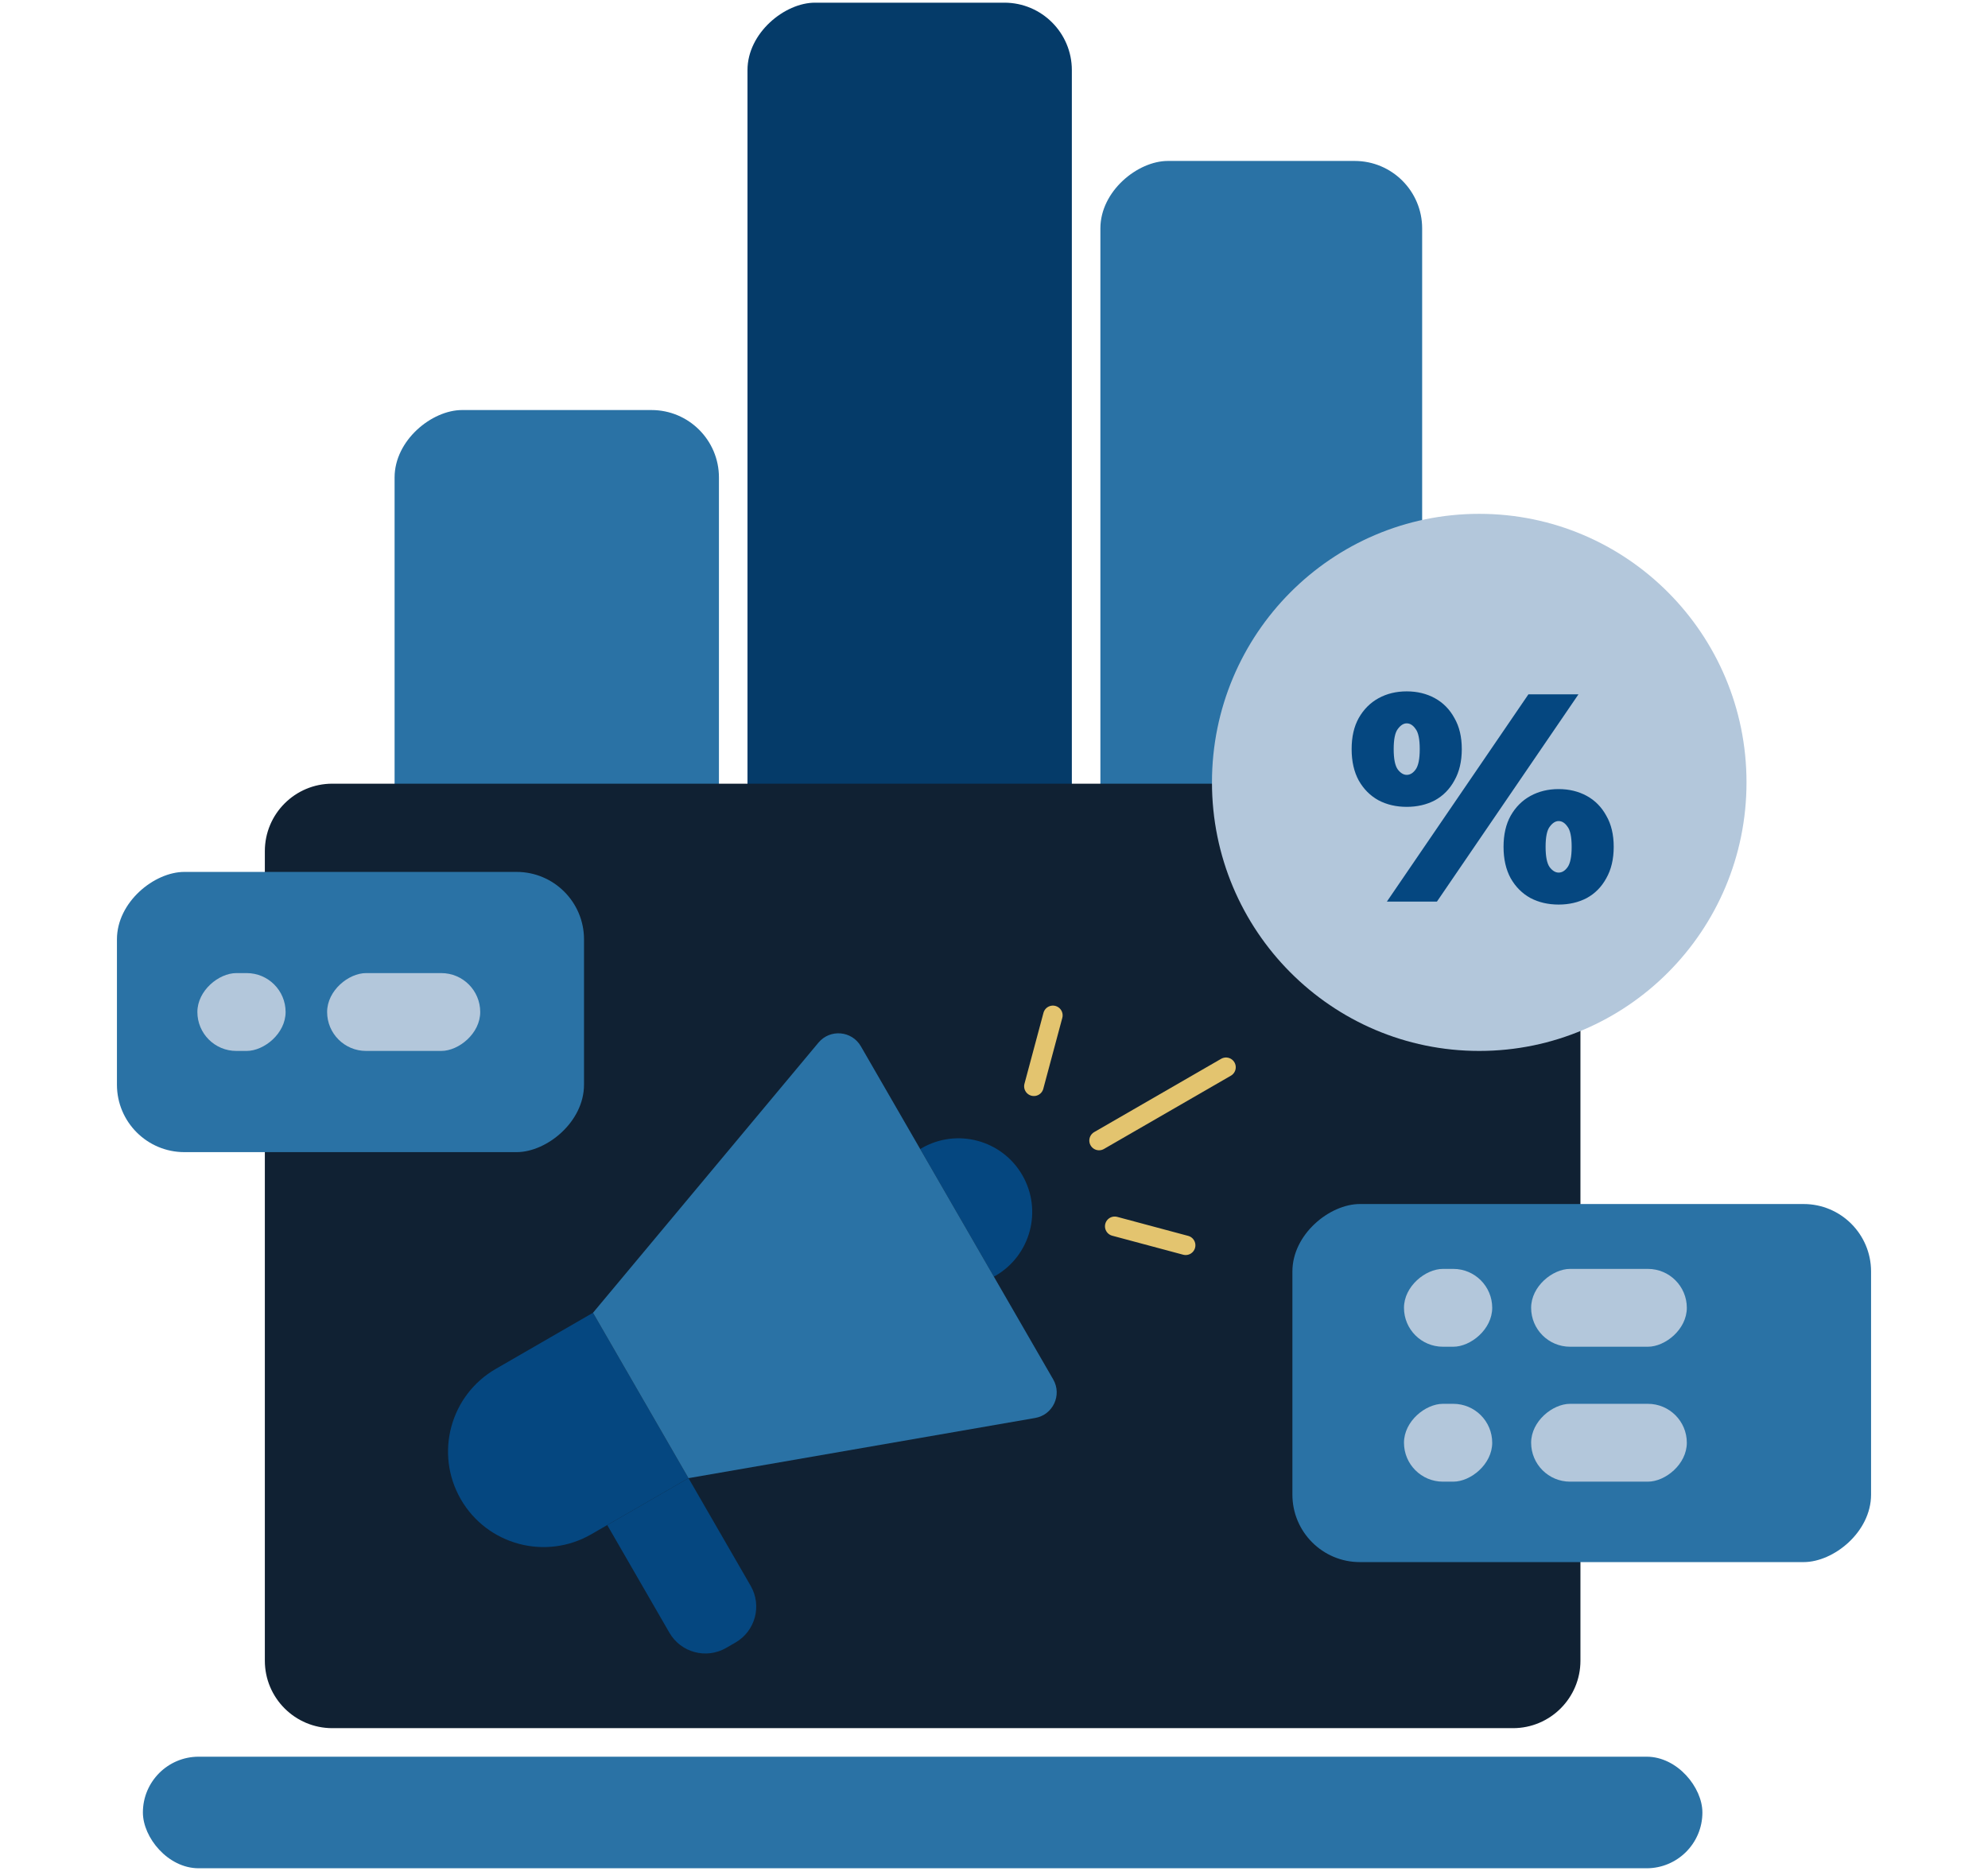
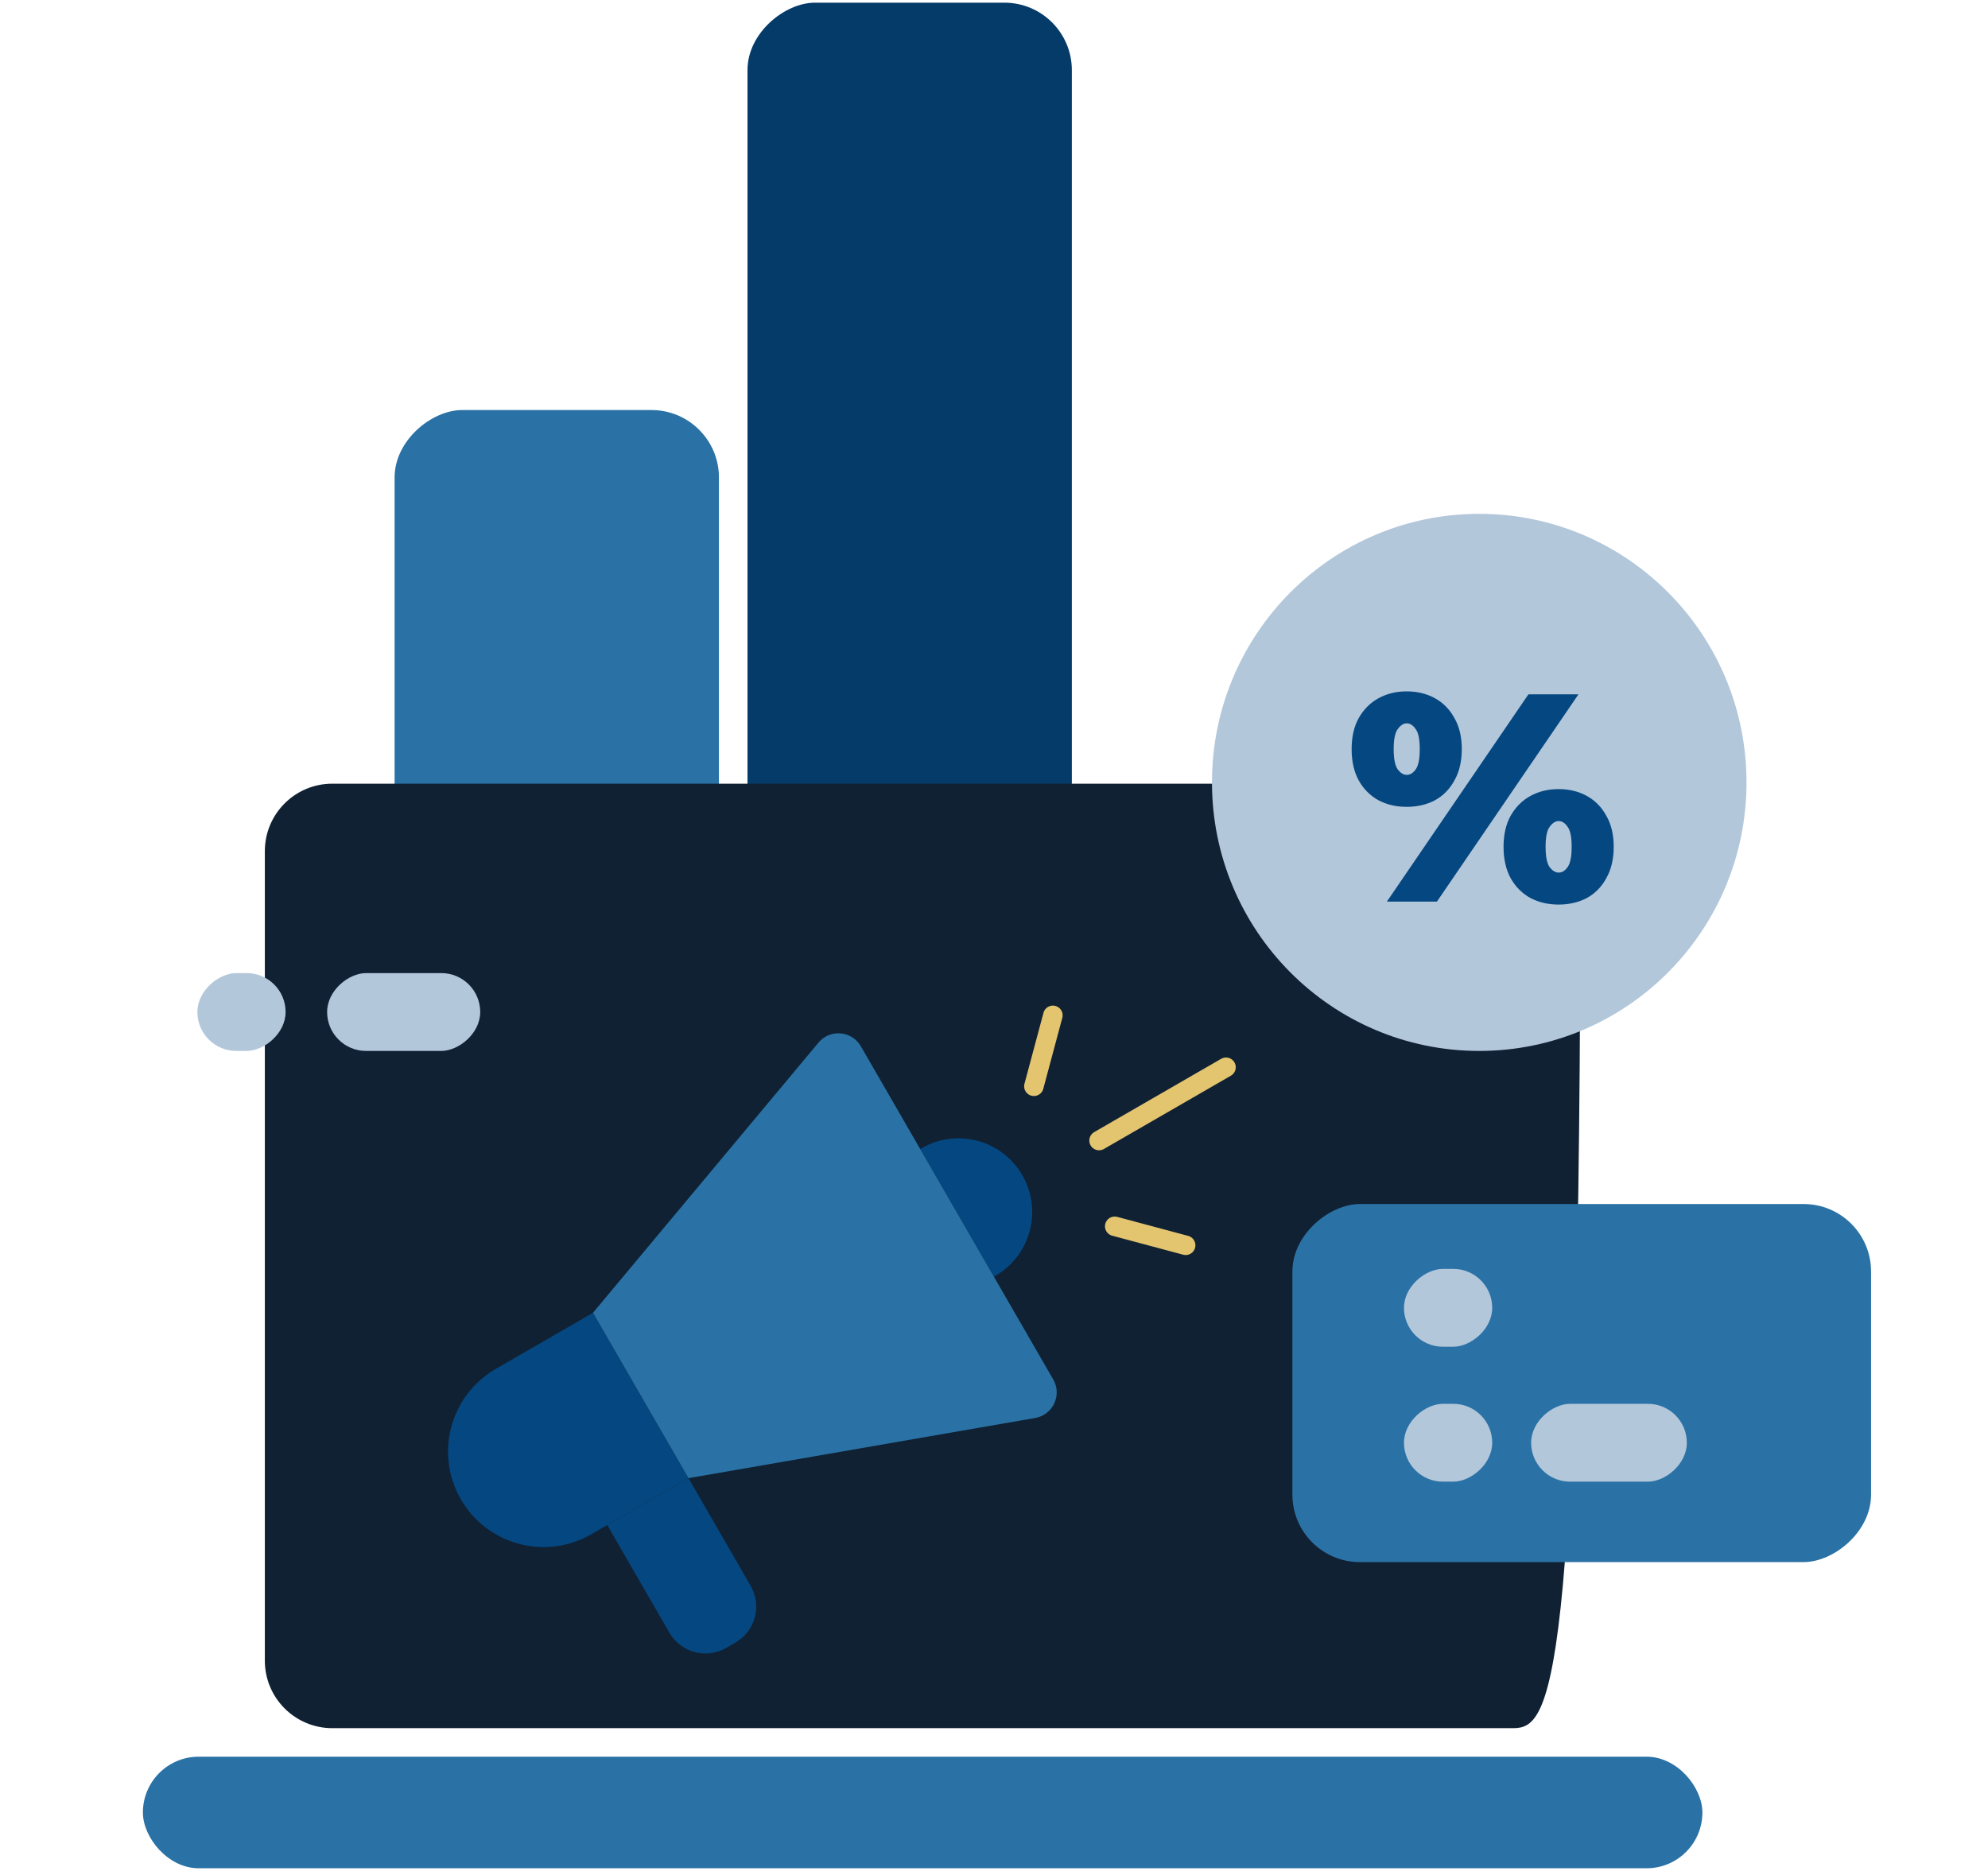
<svg xmlns="http://www.w3.org/2000/svg" width="357" height="336" viewBox="0 0 357 336" fill="none">
  <rect x="70.859" y="252.574" width="178.935" height="58.247" rx="12.115" transform="rotate(-90 70.859 252.574)" fill="#2A72A5" />
  <rect x="134.232" y="291.25" width="290.769" height="58.247" rx="12.115" transform="rotate(-90 134.232 291.25)" fill="#053B69" />
-   <rect x="197.605" y="231.605" width="202.7" height="57.781" rx="12.115" transform="rotate(-90 197.605 231.605)" fill="#2A72A5" />
-   <path d="M47.56 152.856C47.56 146.164 52.985 140.74 59.676 140.74H271.695C278.386 140.74 283.811 146.164 283.811 152.856V298.24C283.811 304.931 278.386 310.356 271.695 310.356H59.676C52.985 310.356 47.56 304.931 47.56 298.24V152.856Z" fill="#102133" />
+   <path d="M47.56 152.856C47.56 146.164 52.985 140.74 59.676 140.74H271.695C278.386 140.74 283.811 146.164 283.811 152.856C283.811 304.931 278.386 310.356 271.695 310.356H59.676C52.985 310.356 47.56 304.931 47.56 298.24V152.856Z" fill="#102133" />
  <rect x="25.66" y="315.481" width="280.052" height="20.037" rx="10.018" fill="#2A72A5" />
  <ellipse cx="265.638" cy="140.507" rx="47.996" ry="48.228" fill="#B3C7DB" />
  <path d="M249.052 161.917L274.47 124.693H283.457L258.039 161.917H249.052ZM252.614 144.901C250.735 144.901 249.052 144.511 247.563 143.731C246.074 142.915 244.886 141.728 244 140.168C243.149 138.608 242.723 136.729 242.723 134.531C242.723 132.333 243.149 130.472 244 128.947C244.886 127.388 246.074 126.2 247.563 125.384C249.052 124.569 250.735 124.161 252.614 124.161C254.493 124.161 256.177 124.569 257.666 125.384C259.155 126.2 260.325 127.388 261.176 128.947C262.062 130.472 262.505 132.333 262.505 134.531C262.505 136.729 262.062 138.608 261.176 140.168C260.325 141.728 259.155 142.915 257.666 143.731C256.177 144.511 254.493 144.901 252.614 144.901ZM252.614 139.157C253.217 139.157 253.749 138.838 254.21 138.2C254.706 137.527 254.954 136.304 254.954 134.531C254.954 132.758 254.706 131.553 254.21 130.915C253.749 130.241 253.217 129.905 252.614 129.905C252.047 129.905 251.515 130.241 251.019 130.915C250.523 131.553 250.275 132.758 250.275 134.531C250.275 136.304 250.523 137.527 251.019 138.2C251.515 138.838 252.047 139.157 252.614 139.157ZM279.895 162.449C278.016 162.449 276.332 162.059 274.843 161.279C273.354 160.464 272.166 159.276 271.28 157.716C270.429 156.157 270.003 154.278 270.003 152.08C270.003 149.882 270.429 148.02 271.28 146.496C272.166 144.936 273.354 143.748 274.843 142.933C276.332 142.118 278.016 141.71 279.895 141.71C281.773 141.71 283.457 142.118 284.946 142.933C286.435 143.748 287.605 144.936 288.456 146.496C289.342 148.02 289.786 149.882 289.786 152.08C289.786 154.278 289.342 156.157 288.456 157.716C287.605 159.276 286.435 160.464 284.946 161.279C283.457 162.059 281.773 162.449 279.895 162.449ZM279.895 156.706C280.497 156.706 281.029 156.387 281.49 155.749C281.986 155.075 282.234 153.852 282.234 152.08C282.234 150.307 281.986 149.102 281.49 148.464C281.029 147.79 280.497 147.453 279.895 147.453C279.327 147.453 278.796 147.79 278.299 148.464C277.803 149.102 277.555 150.307 277.555 152.08C277.555 153.852 277.803 155.075 278.299 155.749C278.796 156.387 279.327 156.706 279.895 156.706Z" fill="#054780" />
-   <rect x="21" y="206.909" width="50.325" height="83.876" rx="12.115" transform="rotate(-90 21 206.909)" fill="#2A72A5" />
  <rect x="58.744" y="188.735" width="13.979" height="27.493" rx="6.99" transform="rotate(-90 58.744 188.735)" fill="#B3C7DB" />
  <rect x="35.445" y="188.735" width="13.979" height="15.843" rx="6.99" transform="rotate(-90 35.445 188.735)" fill="#B3C7DB" />
  <rect x="232.087" y="280.533" width="64.305" height="103.913" rx="12.115" transform="rotate(-90 232.087 280.533)" fill="#2A72A5" />
-   <rect x="274.957" y="241.857" width="13.979" height="27.959" rx="6.99" transform="rotate(-90 274.957 241.857)" fill="#B3C7DB" />
  <rect x="274.957" y="266.088" width="13.979" height="27.959" rx="6.99" transform="rotate(-90 274.957 266.088)" fill="#B3C7DB" />
  <rect x="252.124" y="241.857" width="13.979" height="15.843" rx="6.99" transform="rotate(-90 252.124 241.857)" fill="#B3C7DB" />
  <rect x="252.124" y="266.088" width="13.979" height="15.843" rx="6.99" transform="rotate(-90 252.124 266.088)" fill="#B3C7DB" />
  <path d="M82.757 269.259C78.022 261.057 80.832 250.569 89.034 245.834L106.49 235.756L123.639 265.457L106.182 275.536C97.98 280.271 87.493 277.461 82.757 269.259V269.259Z" fill="#054780" />
  <path d="M183.587 211.045C187.242 217.376 185.073 225.472 178.742 229.127L178.481 229.278L165.244 206.35L165.504 206.2C171.836 202.544 179.932 204.714 183.587 211.045V211.045Z" fill="#054780" />
  <path d="M109.048 273.881L123.639 265.457L134.803 284.794C136.862 288.36 135.64 292.92 132.074 294.979L130.397 295.947C126.831 298.005 122.271 296.784 120.212 293.218L109.048 273.881Z" fill="#054780" />
  <path d="M106.49 235.756L146.978 187.244C149.054 184.757 152.972 185.094 154.591 187.9L189.134 247.729C190.754 250.535 189.087 254.096 185.895 254.65L123.639 265.458L106.49 235.756Z" fill="#2A72A5" />
  <path d="M185.661 195.083L189.075 182.343" stroke="#E3C46F" stroke-width="3.5" stroke-linecap="round" stroke-linejoin="round" />
  <path d="M200.177 220.226L212.917 223.639" stroke="#E3C46F" stroke-width="3.5" stroke-linecap="round" stroke-linejoin="round" />
  <path d="M197.366 204.827L220.164 191.665" stroke="#E3C46F" stroke-width="3.5" stroke-linecap="round" stroke-linejoin="round" />
</svg>